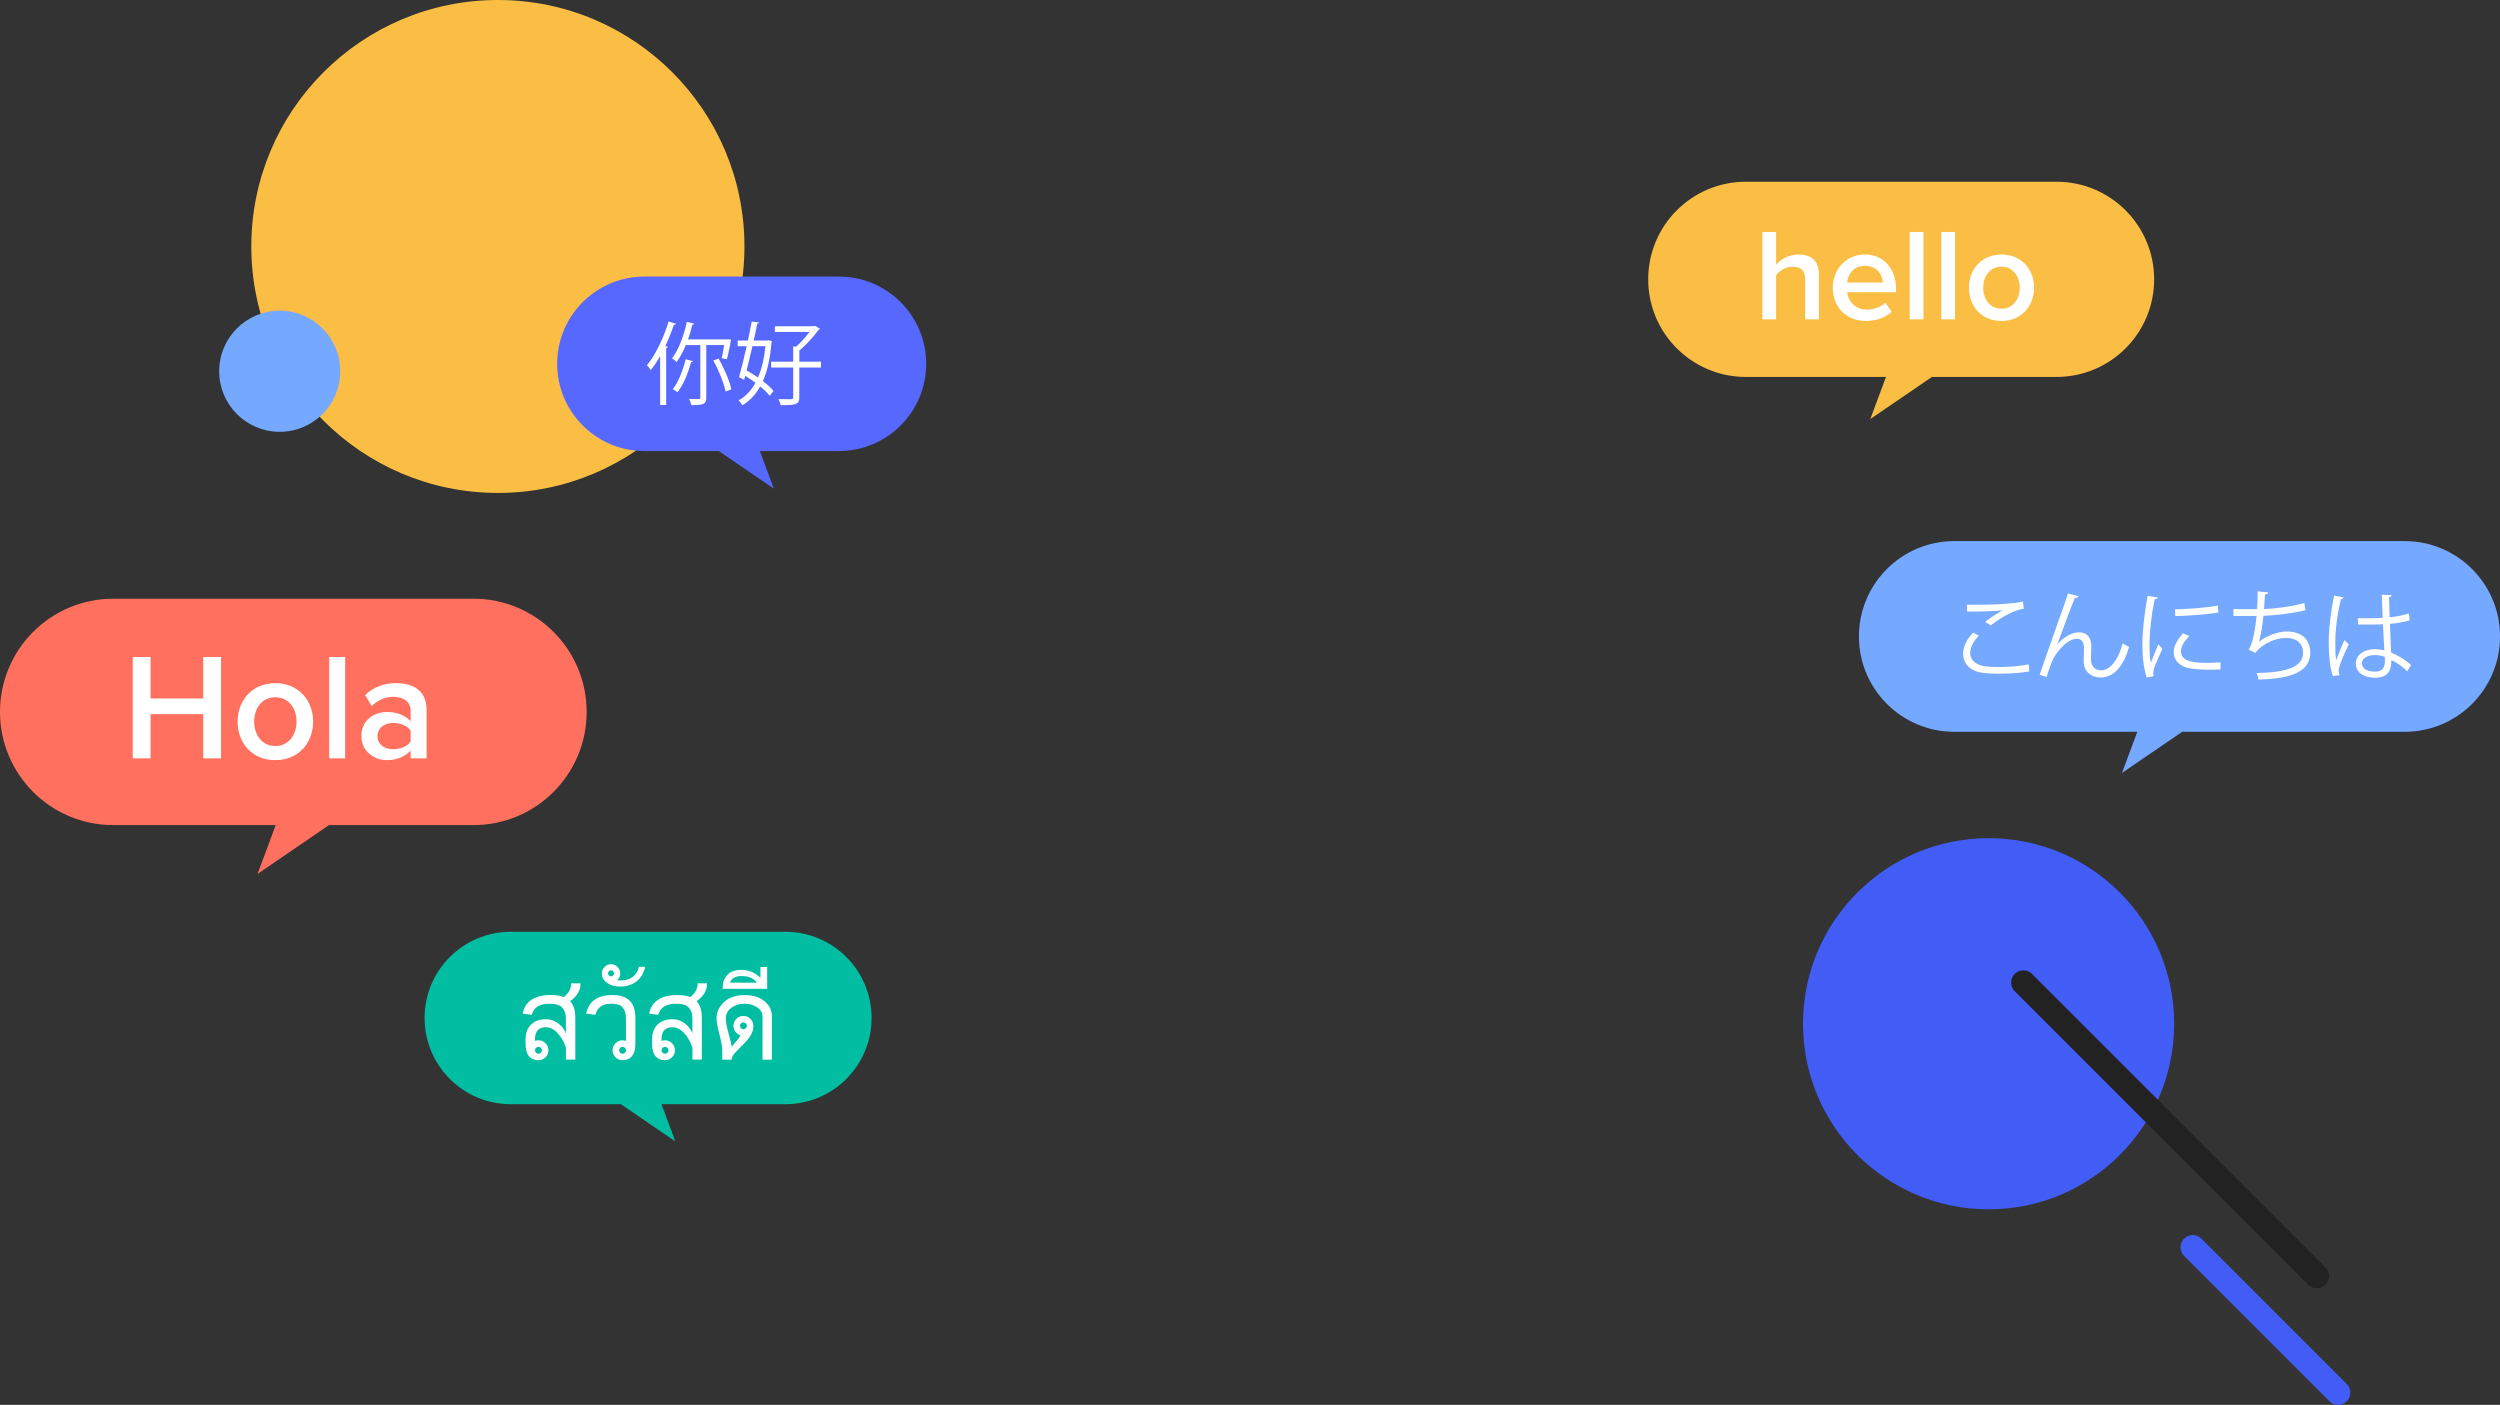
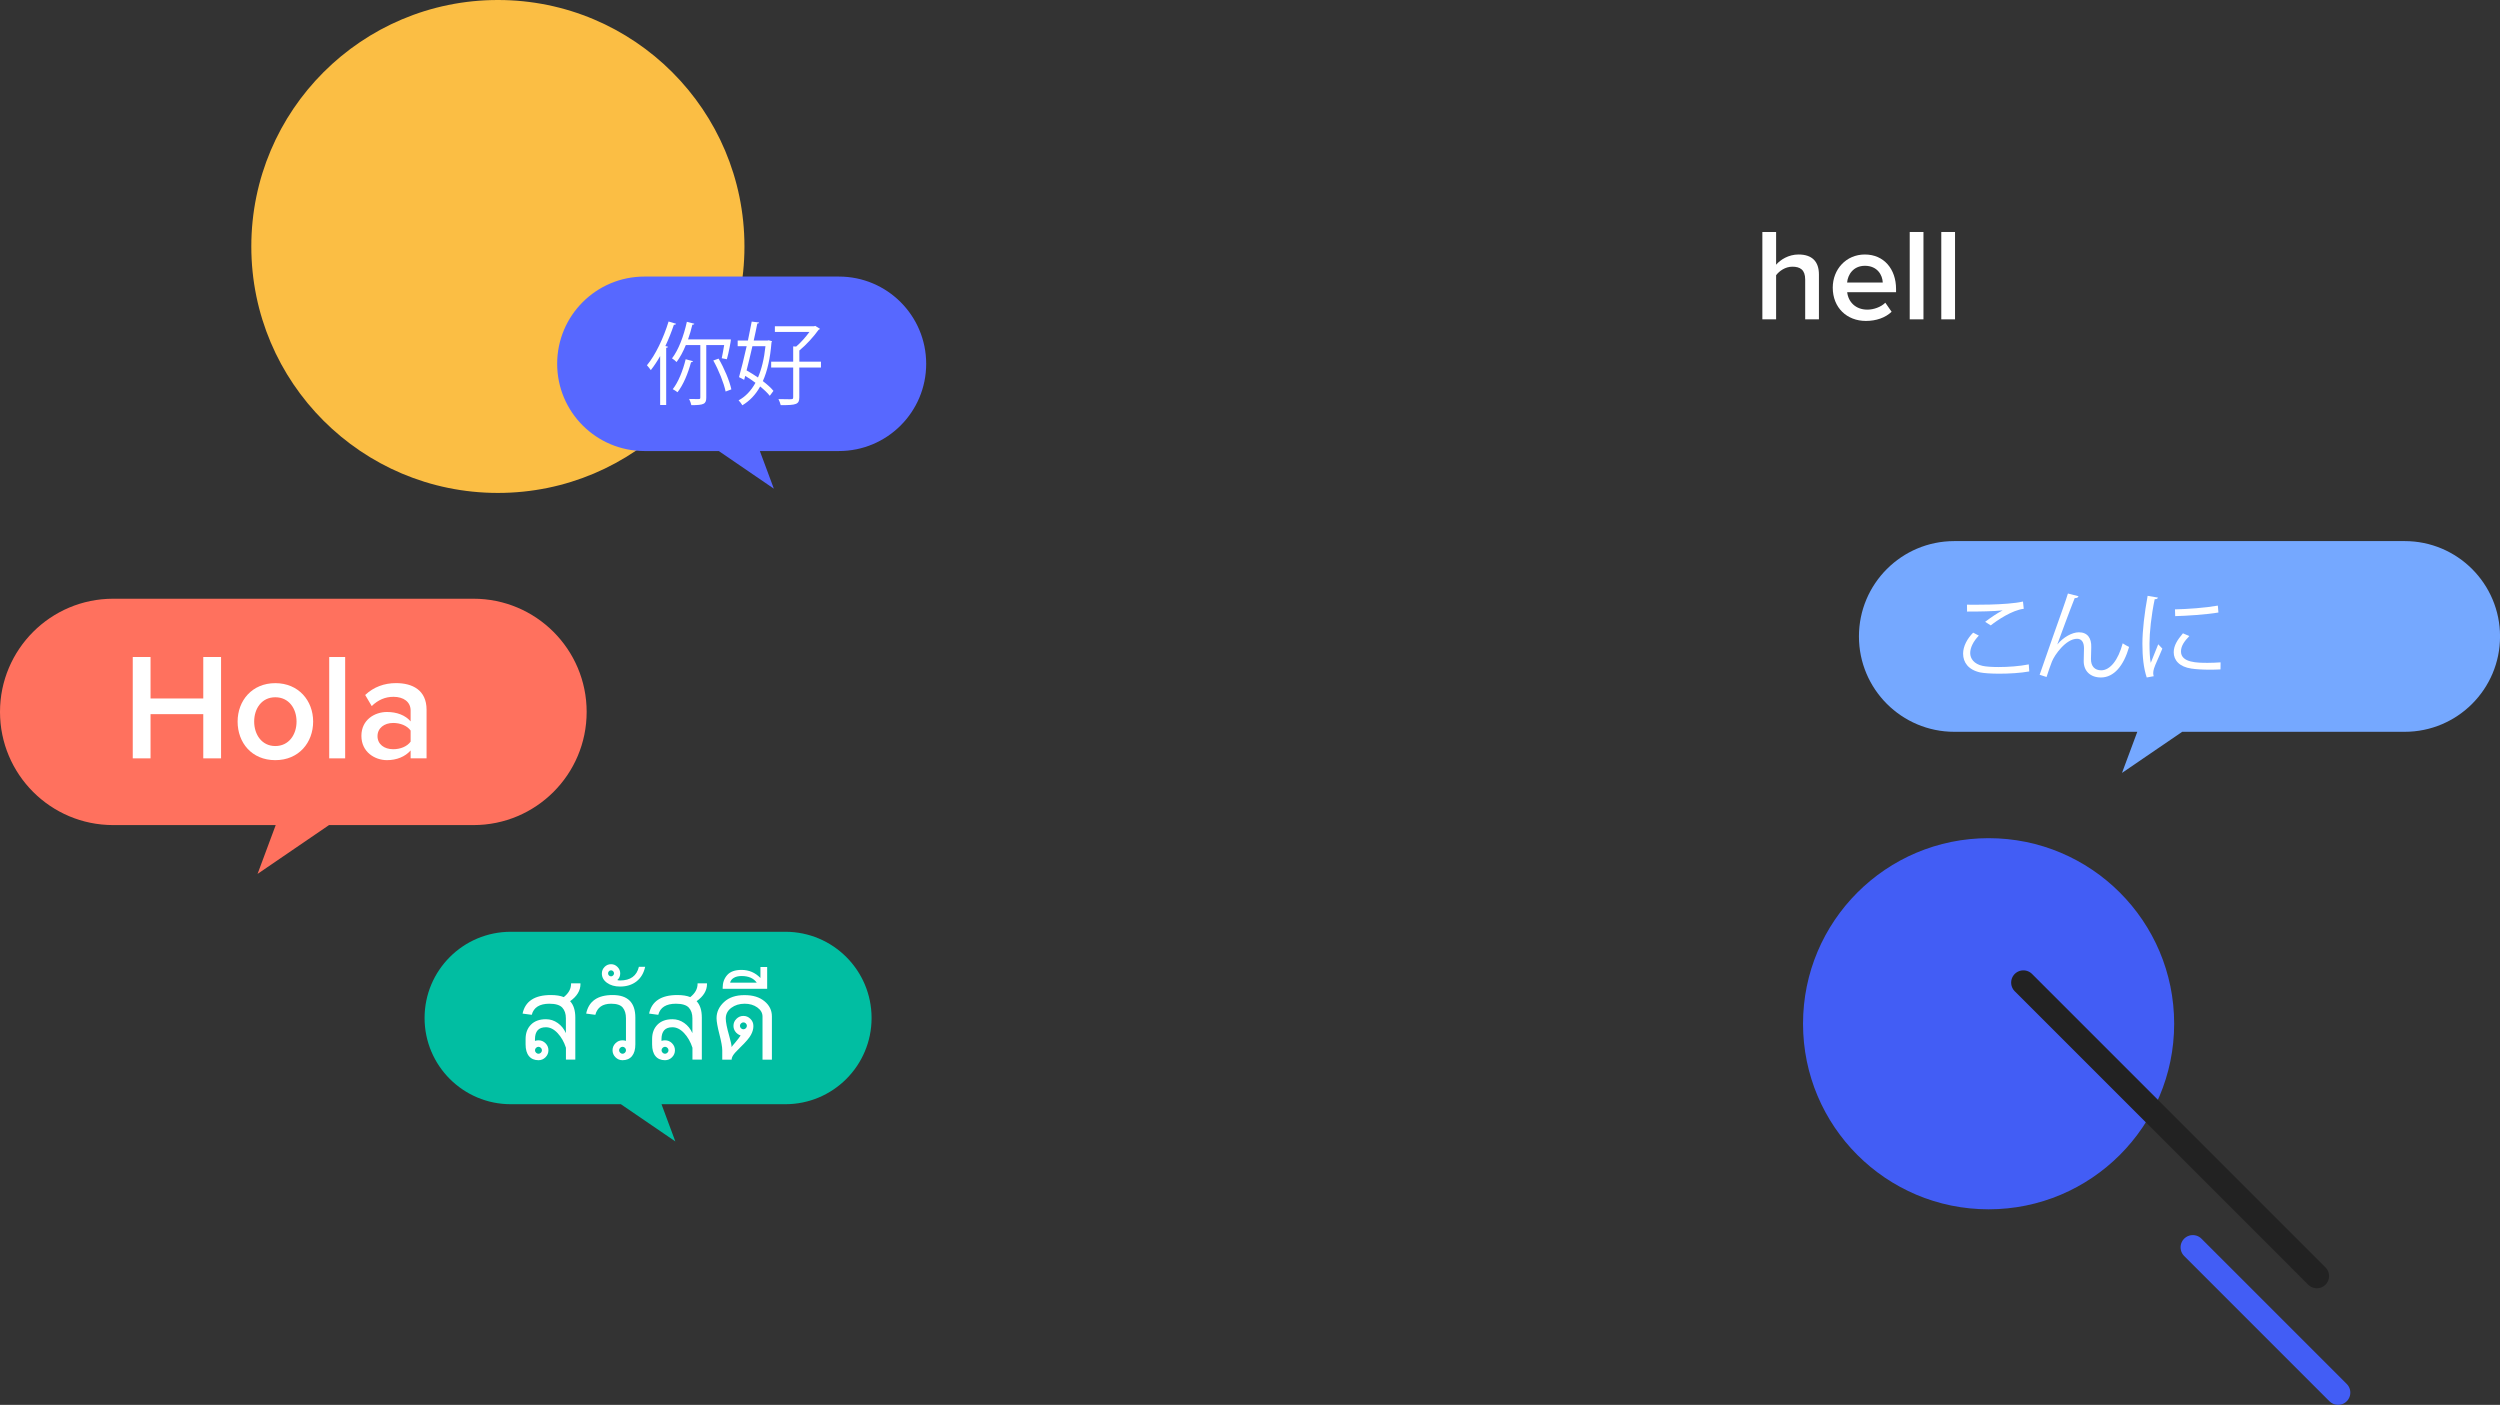
<svg xmlns="http://www.w3.org/2000/svg" viewBox="0 0 612.97 344.45">
  <rect x="0" y="0" width="612.97" height="344.45" fill="#333333" stroke="none" />
  <defs>
    <style>.cls-1{stroke:#222;}.cls-1,.cls-2{fill:none;stroke-linecap:round;stroke-linejoin:round;stroke-width:6px;}.cls-3,.cls-4{fill:#75a8ff;}.cls-2{stroke:#425df5;}.cls-4,.cls-5,.cls-6{fill-rule:evenodd;}.cls-7{fill:#5768ff;}.cls-8{fill:#fff;}.cls-5{fill:#425df5;}.cls-9{fill:#01bea2;}.cls-10,.cls-6{fill:#fbbe44;}.cls-11{fill:#ff715e;}</style>
  </defs>
  <g>
    <path class="cls-6" d="M122.08,0c33.39,0,60.45,27.06,60.45,60.43s-27.07,60.43-60.45,60.43-60.46-27.06-60.46-60.43S88.7,0,122.08,0Z" />
    <path class="cls-5" d="M487.58,205.51c25.13,0,45.5,20.37,45.5,45.5s-20.37,45.5-45.5,45.5-45.5-20.37-45.5-45.5,20.37-45.5,45.5-45.5Z" />
-     <path class="cls-4" d="M68.58,76.17c8.2,0,14.85,6.65,14.85,14.85s-6.65,14.85-14.85,14.85-14.84-6.65-14.84-14.85,6.65-14.85,14.84-14.85Z" />
    <path class="cls-2" d="M537.65,305.83l35.62,35.62" />
    <path class="cls-1" d="M496.11,240.92l71.95,71.95" />
    <path class="cls-11" d="M116.09,146.8H27.75c-15.32,0-27.75,12.42-27.75,27.75h0c0,15.32,12.42,27.75,27.75,27.75h39.85l-4.45,11.97,17.52-11.97h35.42c15.32,0,27.75-12.42,27.75-27.75h0c0-15.32-12.42-27.75-27.75-27.75Z" />
    <path class="cls-8" d="M49.84,175.1h-12.93v10.84h-4.36v-24.85h4.36v10.17h12.93v-10.17h4.36v24.85h-4.36v-10.84Z" />
    <path class="cls-8" d="M58.26,176.92c0-5.14,3.54-9.42,9.24-9.42s9.28,4.28,9.28,9.42-3.5,9.46-9.28,9.46-9.24-4.28-9.24-9.46ZM72.71,176.92c0-3.17-1.86-5.96-5.21-5.96s-5.18,2.79-5.18,5.96,1.86,6,5.18,6,5.21-2.79,5.21-6Z" />
    <path class="cls-8" d="M80.72,161.09h3.91v24.85h-3.91v-24.85Z" />
    <path class="cls-8" d="M100.68,184c-1.34,1.53-3.43,2.38-5.81,2.38-2.94,0-6.26-1.97-6.26-5.96s3.32-5.85,6.26-5.85c2.42,0,4.51.78,5.81,2.31v-2.68c0-2.09-1.71-3.35-4.21-3.35-2.01,0-3.76.75-5.33,2.27l-1.6-2.72c2.09-1.97,4.69-2.91,7.56-2.91,3.99,0,7.49,1.68,7.49,6.52v11.92h-3.91v-1.94ZM100.68,179.12c-.89-1.23-2.57-1.86-4.28-1.86-2.2,0-3.84,1.27-3.84,3.24s1.64,3.2,3.84,3.2c1.71,0,3.39-.63,4.28-1.86v-2.72Z" />
    <path class="cls-7" d="M157.99,67.81h47.71c11.81,0,21.39,9.58,21.39,21.39h0c0,11.82-9.58,21.39-21.39,21.39h-19.39l3.43,9.23-13.5-9.23h-18.24c-11.81,0-21.39-9.58-21.39-21.39h0c0-11.82,9.58-21.39,21.39-21.39Z" />
    <path class="cls-8" d="M161.86,87.31c-.73,1.28-1.5,2.45-2.29,3.44-.2-.31-.66-.88-.95-1.19,2.07-2.47,4.06-6.66,5.31-10.73l1.83.55c-.09.22-.29.26-.53.24-.59,1.76-1.3,3.55-2.09,5.22l.64.18c-.04.13-.15.24-.44.26v14.02h-1.48v-11.99ZM176.96,87.84c.18-.82.4-2.05.6-3.24h-4.39v12.87c0,1.59-.57,1.87-3.66,1.87-.09-.44-.31-1.08-.55-1.52.55.02,1.08.02,1.5.02h.88c.29,0,.37-.09.37-.37v-12.87h-3.55c-.66,1.61-1.43,3.06-2.27,4.17-.26-.26-.77-.71-1.12-.9,1.59-2.05,2.89-5.51,3.64-8.97l1.83.48c-.04.15-.2.24-.48.22-.29,1.21-.64,2.45-1.06,3.61h9.74l.77.02c0,.37-.53,3.26-.99,4.85l-1.26-.24ZM169.91,88.57c-.07.15-.22.24-.48.24-.71,2.71-1.92,5.6-3.31,7.36-.29-.24-.82-.57-1.17-.75,1.34-1.68,2.49-4.52,3.17-7.34l1.79.48ZM177.91,95.99c-.42-2.07-1.7-5.25-3.02-7.6l1.3-.46c1.39,2.36,2.69,5.47,3.13,7.54l-1.41.53Z" />
    <path class="cls-8" d="M188.45,83.43l.84.22-.13.31c-.31,3.9-1.01,7.03-2.12,9.48,1.08.84,2.01,1.65,2.6,2.4l-.9,1.21c-.55-.71-1.39-1.5-2.36-2.29-1.12,2.05-2.6,3.55-4.36,4.61-.2-.37-.62-.9-.93-1.21,1.65-.88,3.04-2.31,4.14-4.3-.82-.62-1.67-1.19-2.51-1.7l-.26.97-1.26-.66c.55-1.94,1.23-4.74,1.87-7.58h-2.2v-1.39h2.51c.35-1.65.66-3.24.93-4.65l1.81.22c-.02.15-.15.24-.44.26-.24,1.26-.55,2.69-.88,4.17h3.39l.26-.07ZM184.48,84.89c-.46,2.05-.97,4.12-1.43,5.93.93.51,1.87,1.12,2.8,1.74.88-2.05,1.52-4.61,1.83-7.67h-3.2ZM201.29,88.68v1.43h-5.31v7.3c0,1.7-.66,1.96-4.56,1.92-.09-.4-.33-1.04-.55-1.48,1.06.02,2.03.04,2.64.04.75,0,.97,0,.97-.46v-7.32h-5.4v-1.43h5.4v-3.75l.73.04c1.15-.97,2.36-2.36,3.26-3.59h-8.48v-1.39h9.61l.29-.09,1.17.73c-.07.11-.22.18-.35.22-1.15,1.63-3.04,3.72-4.72,5.09v2.73h5.31Z" />
    <path class="cls-9" d="M125.24,228.46h67.32c11.68,0,21.14,9.47,21.14,21.14h0c0,11.68-9.47,21.14-21.14,21.14h-30.37l3.39,9.12-13.35-9.12h-26.99c-11.68,0-21.14-9.47-21.14-21.14h0c0-11.68,9.47-21.14,21.14-21.14Z" />
    <path class="cls-8" d="M142.33,241.25c0,.8-.21,1.56-.64,2.27-.42.71-1.06,1.36-1.91,1.96.85.9,1.28,2.24,1.28,4.03v10.3h-2.3v-2.92c-.46-1.42-1.14-2.61-2.04-3.58-.9-.96-1.85-1.44-2.87-1.44-.9,0-1.57.24-2.01.73-.44.49-.67,1.22-.67,2.19v.42c.29-.09.57-.14.86-.14.67,0,1.24.24,1.72.72.48.48.72,1.05.72,1.72s-.24,1.24-.72,1.72c-.48.48-1.05.72-1.72.72-1.01,0-1.79-.34-2.34-1.01-.55-.67-.82-1.63-.82-2.87v-1.32c0-1.46.44-2.63,1.32-3.52.88-.89,2.11-1.33,3.68-1.33,1.04,0,2,.31,2.88.93.88.62,1.54,1.45,2,2.48v-3.63c0-1.11-.29-1.98-.88-2.62-.59-.64-1.65-.96-3.18-.96-1.19,0-2.15.23-2.87.68-.72.45-1.2,1.13-1.44,2.04l-2.25-.3c.32-1.51,1.06-2.65,2.22-3.41,1.15-.76,2.73-1.14,4.71-1.14,1.29,0,2.35.17,3.17.51.59-.47,1.04-.98,1.34-1.52.3-.54.45-1.13.45-1.76v-.1h2.3v.15ZM132.03,258.37c.22,0,.42-.09.59-.26.17-.17.26-.37.26-.6s-.09-.42-.26-.59c-.17-.17-.37-.26-.59-.26s-.43.09-.6.26c-.17.17-.26.37-.26.59s.09.43.26.6c.17.17.37.26.6.26Z" />
    <path class="cls-8" d="M155.78,256.07c0,1.24-.27,2.19-.82,2.87-.55.67-1.32,1.01-2.33,1.01-.67,0-1.24-.24-1.72-.72s-.72-1.05-.72-1.72.24-1.24.72-1.72c.48-.48,1.05-.72,1.72-.72.28,0,.56.05.85.14v-5.53c0-1.11-.26-1.98-.78-2.62-.52-.64-1.47-.96-2.85-.96-2.11,0-3.4.91-3.88,2.72l-2.25-.3c.63-3.03,2.79-4.55,6.5-4.55s5.56,1.85,5.56,5.54v6.56ZM152.64,258.37c.22,0,.42-.09.59-.26.17-.17.26-.37.26-.6s-.08-.42-.25-.59c-.17-.17-.36-.26-.6-.26s-.42.09-.59.26c-.17.17-.26.37-.26.59s.09.43.26.6c.17.17.37.26.59.26Z" />
    <path class="cls-8" d="M158.19,237.04c-.34,1.55-1.05,2.75-2.13,3.59-1.08.84-2.42,1.26-4.03,1.26-1.3,0-2.37-.31-3.21-.92-.84-.61-1.25-1.37-1.25-2.28,0-.63.22-1.16.66-1.61.44-.44.97-.67,1.59-.67s1.14.22,1.58.67c.44.44.67.97.67,1.58,0,.67-.24,1.22-.72,1.64.13.06.36.1.69.1,2.54,0,4.08-1.12,4.61-3.35h1.54ZM149.82,239.39c.19,0,.36-.07.51-.22.15-.15.22-.32.22-.51s-.07-.38-.22-.53c-.15-.15-.32-.22-.51-.22s-.36.07-.51.22c-.15.15-.22.32-.22.53s.07.37.21.51c.14.15.32.22.52.22Z" />
    <path class="cls-8" d="M173.35,241.25c0,.8-.21,1.56-.64,2.27-.43.71-1.06,1.36-1.91,1.96.85.9,1.28,2.24,1.28,4.03v10.3h-2.3v-2.92c-.46-1.42-1.14-2.61-2.04-3.58-.9-.96-1.85-1.44-2.87-1.44-.9,0-1.57.24-2.01.73-.44.49-.67,1.22-.67,2.19v.42c.29-.09.57-.14.86-.14.67,0,1.24.24,1.72.72.48.48.72,1.05.72,1.72s-.24,1.24-.72,1.72c-.48.48-1.05.72-1.72.72-1.01,0-1.79-.34-2.34-1.01-.55-.67-.82-1.63-.82-2.87v-1.32c0-1.46.44-2.63,1.32-3.52.88-.89,2.11-1.33,3.68-1.33,1.04,0,2,.31,2.88.93.88.62,1.54,1.45,2,2.48v-3.63c0-1.11-.29-1.98-.88-2.62-.59-.64-1.65-.96-3.18-.96-1.19,0-2.15.23-2.87.68-.72.45-1.2,1.13-1.44,2.04l-2.25-.3c.32-1.51,1.06-2.65,2.22-3.41,1.15-.76,2.73-1.14,4.71-1.14,1.29,0,2.35.17,3.17.51.59-.47,1.04-.98,1.34-1.52.3-.54.45-1.13.45-1.76v-.1h2.3v.15ZM163.06,258.37c.22,0,.42-.09.59-.26.17-.17.26-.37.26-.6s-.09-.42-.26-.59c-.17-.17-.37-.26-.59-.26s-.43.09-.6.26c-.17.17-.26.37-.26.59s.09.43.26.6c.17.17.37.26.6.26Z" />
    <path class="cls-8" d="M189.25,259.81h-2.29v-10.56c0-.89-.43-1.63-1.28-2.24-.85-.61-1.89-.91-3.1-.91-1.28,0-2.38.34-3.28,1.01-.9.67-1.35,1.55-1.35,2.62,0,.87.28,2.27.83,4.2.4,1.4.6,2.32.6,2.79.11-.18.39-.53.85-1.05.71-.84,1.16-1.44,1.36-1.79-.53-.18-.95-.48-1.27-.91-.32-.43-.48-.91-.48-1.44,0-.67.24-1.24.72-1.72.48-.48,1.05-.72,1.72-.72s1.23.24,1.71.72c.49.48.73,1.05.73,1.72v.11c0,.65-.19,1.34-.58,2.07-.38.73-1.25,1.76-2.61,3.07-.96.93-1.56,1.6-1.79,1.99-.24.39-.35.74-.35,1.05h-2.3v-2.3c0-.8-.23-2.1-.69-3.89-.47-1.83-.71-3.16-.71-3.99,0-1.5.61-2.81,1.83-3.95,1.22-1.14,2.89-1.7,5.02-1.7s3.67.5,4.89,1.49c1.22.99,1.83,2.24,1.83,3.73v10.62ZM182.28,252.37c.22,0,.42-.09.59-.26.17-.17.26-.37.26-.59s-.09-.43-.26-.6c-.17-.17-.37-.25-.59-.25s-.43.09-.6.26c-.17.17-.26.37-.26.59s.09.42.26.59.37.26.6.26Z" />
    <path class="cls-8" d="M188.1,242.44h-10.91v-.29c0-1.21.37-2.24,1.11-3.08.74-.84,1.91-1.26,3.52-1.26,1.81,0,3.35.66,4.63,1.98v-2.69h1.65v5.34ZM185.54,240.93c-.77-1.08-2-1.62-3.71-1.62-.79,0-1.42.15-1.92.45-.49.3-.79.69-.89,1.17h6.53Z" />
    <path class="cls-3" d="M589.6,132.67h-110.43c-12.91,0-23.38,10.47-23.38,23.38h0c0,12.91,10.47,23.38,23.38,23.38h44.87l-3.75,10.08,14.76-10.08h54.55c12.91,0,23.38-10.47,23.38-23.38h0c0-12.91-10.47-23.38-23.38-23.38Z" />
    <path class="cls-8" d="M497.54,164.63c-2.12.39-4.91.55-7.32.55-2.02,0-3.78-.12-4.72-.31-2.91-.65-4.17-2.48-4.17-4.6,0-1.85,1.04-3.71,2.46-5.15l1.4.72c-1.35,1.4-2.12,2.94-2.12,4.29s.94,2.67,3.01,3.13c.84.19,2.26.29,3.93.29,2.34,0,5.13-.19,7.42-.65l.12,1.73ZM486.73,152.47c1.25-.96,2.96-2.14,4.26-2.79v-.02c-1.83.22-6.02.31-8.69.29,0-.46,0-1.25-.02-1.69.53.02,9.78.17,13.73-.77l.19,1.78c-2.87.34-6.55,2.84-8.09,4.07l-1.37-.87Z" />
    <path class="cls-8" d="M500.1,165.43c1.78-5.11,4.74-13.63,5.68-16.18.46-1.3,1.08-3.13,1.25-3.73l2.6.67c-.12.34-.46.46-.94.46-1.32,3.3-3.37,8.94-4.26,11.34h.02c1.42-1.73,3.59-2.96,5.27-2.96,2.1,0,3.11,1.42,3.03,3.66l-.07,2.87c-.02,1.81.94,2.79,2.51,2.79,2.17,0,4.17-2.48,5.27-6.62.48.34,1.06.65,1.57.89-1.32,4.6-3.71,7.49-6.91,7.49-2.55,0-4.22-1.54-4.22-4,0-.46.07-2.67.07-3.18,0-1.52-.63-2.31-1.69-2.31-2.77,0-5.56,4.02-6.17,5.59-.34.84-.87,2.38-1.32,3.78l-1.71-.55Z" />
    <path class="cls-8" d="M529.1,146.52c-.07.27-.31.41-.79.39-.84,3.93-1.28,8.24-1.28,10.84,0,1.81.07,3.64.31,4.77.46-1.18,1.49-3.71,1.83-4.55l1.01,1.06c-.99,2.43-1.71,3.81-2.05,4.89-.12.41-.19.79-.19,1.13,0,.27.05.51.12.75l-1.71.31c-.77-2.29-1.06-5.08-1.06-8.29s.51-7.56,1.28-11.73l2.53.43ZM544.44,164.13c-.87.05-1.76.07-2.65.07-1.71,0-3.32-.1-4.48-.27-2.96-.43-4.34-2.07-4.34-4,0-1.66.92-3.06,2.26-4.65l1.57.67c-1.2,1.25-2.05,2.41-2.05,3.78,0,2.79,4.09,2.79,6.6,2.79,1.01,0,2.1-.05,3.11-.12l-.02,1.71ZM533.29,149.41c3.11-.07,7.3-.36,10.5-.92l.14,1.69c-2.99.51-7.83.82-10.6.89l-.05-1.66Z" />
-     <path class="cls-8" d="M565.32,149.6c-3.13.79-7.49,1.3-10.36,1.4-.31,3.01-.75,5.49-1.13,6.38,1.88-1.52,4.79-2.55,6.84-2.55,3.59,0,5.78,1.93,5.78,5.18,0,4.79-4.84,6.41-12.67,6.6-.1-.46-.26-1.18-.48-1.59,6.91-.14,11.39-1.32,11.39-4.96,0-2.17-1.45-3.66-4.24-3.66-2.14,0-5.83,1.3-7.42,3.68l-1.69-.79c.77-.87,1.57-4.31,1.93-8.26h-5.64v-1.69c1.01.02,3.97.02,5.78.02.1-1.37.14-2.91.14-4.36l2.55.24c-.05.41-.34.48-.77.53-.05,1.2-.12,2.43-.22,3.56,2.55-.07,6.98-.63,9.87-1.47l.31,1.73Z" />
-     <path class="cls-8" d="M572.02,165.76c-.75-1.73-1.04-5.32-1.04-8.48s.51-7.23,1.3-11.25l2.34.46c-.05.24-.29.41-.63.43-.87,3.3-1.4,7.59-1.4,10.38,0,1.83.02,3.66.22,4.55.53-1.44,1.49-3.76,2-4.89l1.08,1.01c-.79,1.64-2.48,5.3-2.48,6.43,0,.34.07.7.24,1.16l-1.64.19ZM578.13,151.58c2.02.02,4.05.05,6.07-.1-.1-2.07-.17-3.85-.22-5.64l2.43.07c-.02.24-.24.43-.63.51.02,1.54.07,3.11.12,4.94,1.9-.19,3.44-.53,4.72-.96l.22,1.69c-1.16.36-2.82.7-4.86.87.1,2.67.22,5.49.29,7.03,1.83.75,3.66,1.93,4.91,3.06l-.94,1.54c-.99-.99-2.41-2.05-3.9-2.75-.02,2.05-.41,4.33-4.02,4.33-2.82,0-4.7-1.35-4.7-3.47,0-2.46,2.48-3.54,4.7-3.54.75,0,1.54.1,2.29.31-.07-1.52-.22-4.05-.34-6.41-.75.05-1.76.07-2.46.07h-3.66l-.02-1.57ZM584.73,161.04c-.77-.24-1.59-.43-2.38-.43-1.47,0-3.23.53-3.23,2.05,0,1.35,1.44,2.02,3.2,2.02s2.43-.87,2.43-2.79l-.02-.84Z" />
-     <path class="cls-10" d="M504.24,44.56h-76.19c-13.22,0-23.93,10.71-23.93,23.93h0c0,13.22,10.71,23.93,23.93,23.93h34.37l-3.84,10.32,15.11-10.32h30.55c13.22,0,23.93-10.71,23.93-23.93h0c0-13.22-10.71-23.93-23.93-23.93Z" />
    <path class="cls-8" d="M442.61,68.54c0-2.41-1.25-3.15-3.15-3.15-1.7,0-3.18,1.03-3.98,2.09v10.82h-3.37v-21.42h3.37v8.03c1.03-1.22,3.05-2.51,5.49-2.51,3.34,0,5.01,1.73,5.01,4.91v10.99h-3.37v-9.76Z" />
    <path class="cls-8" d="M457.25,62.4c4.66,0,7.64,3.57,7.64,8.45v.8h-11.98c.26,2.34,2.02,4.27,4.95,4.27,1.51,0,3.31-.61,4.4-1.7l1.54,2.22c-1.54,1.48-3.82,2.25-6.3,2.25-4.66,0-8.13-3.24-8.13-8.16,0-4.5,3.28-8.13,7.87-8.13ZM452.89,69.28h8.74c-.06-1.83-1.32-4.11-4.37-4.11-2.89,0-4.21,2.22-4.37,4.11Z" />
    <path class="cls-8" d="M468.24,56.88h3.37v21.42h-3.37v-21.42Z" />
    <path class="cls-8" d="M475.98,56.88h3.37v21.42h-3.37v-21.42Z" />
-     <path class="cls-8" d="M482.76,70.53c0-4.43,3.05-8.13,7.97-8.13s8,3.69,8,8.13-3.02,8.16-8,8.16-7.97-3.69-7.97-8.16ZM495.22,70.53c0-2.73-1.61-5.14-4.5-5.14s-4.46,2.41-4.46,5.14,1.61,5.17,4.46,5.17,4.5-2.41,4.5-5.17Z" />
  </g>
</svg>